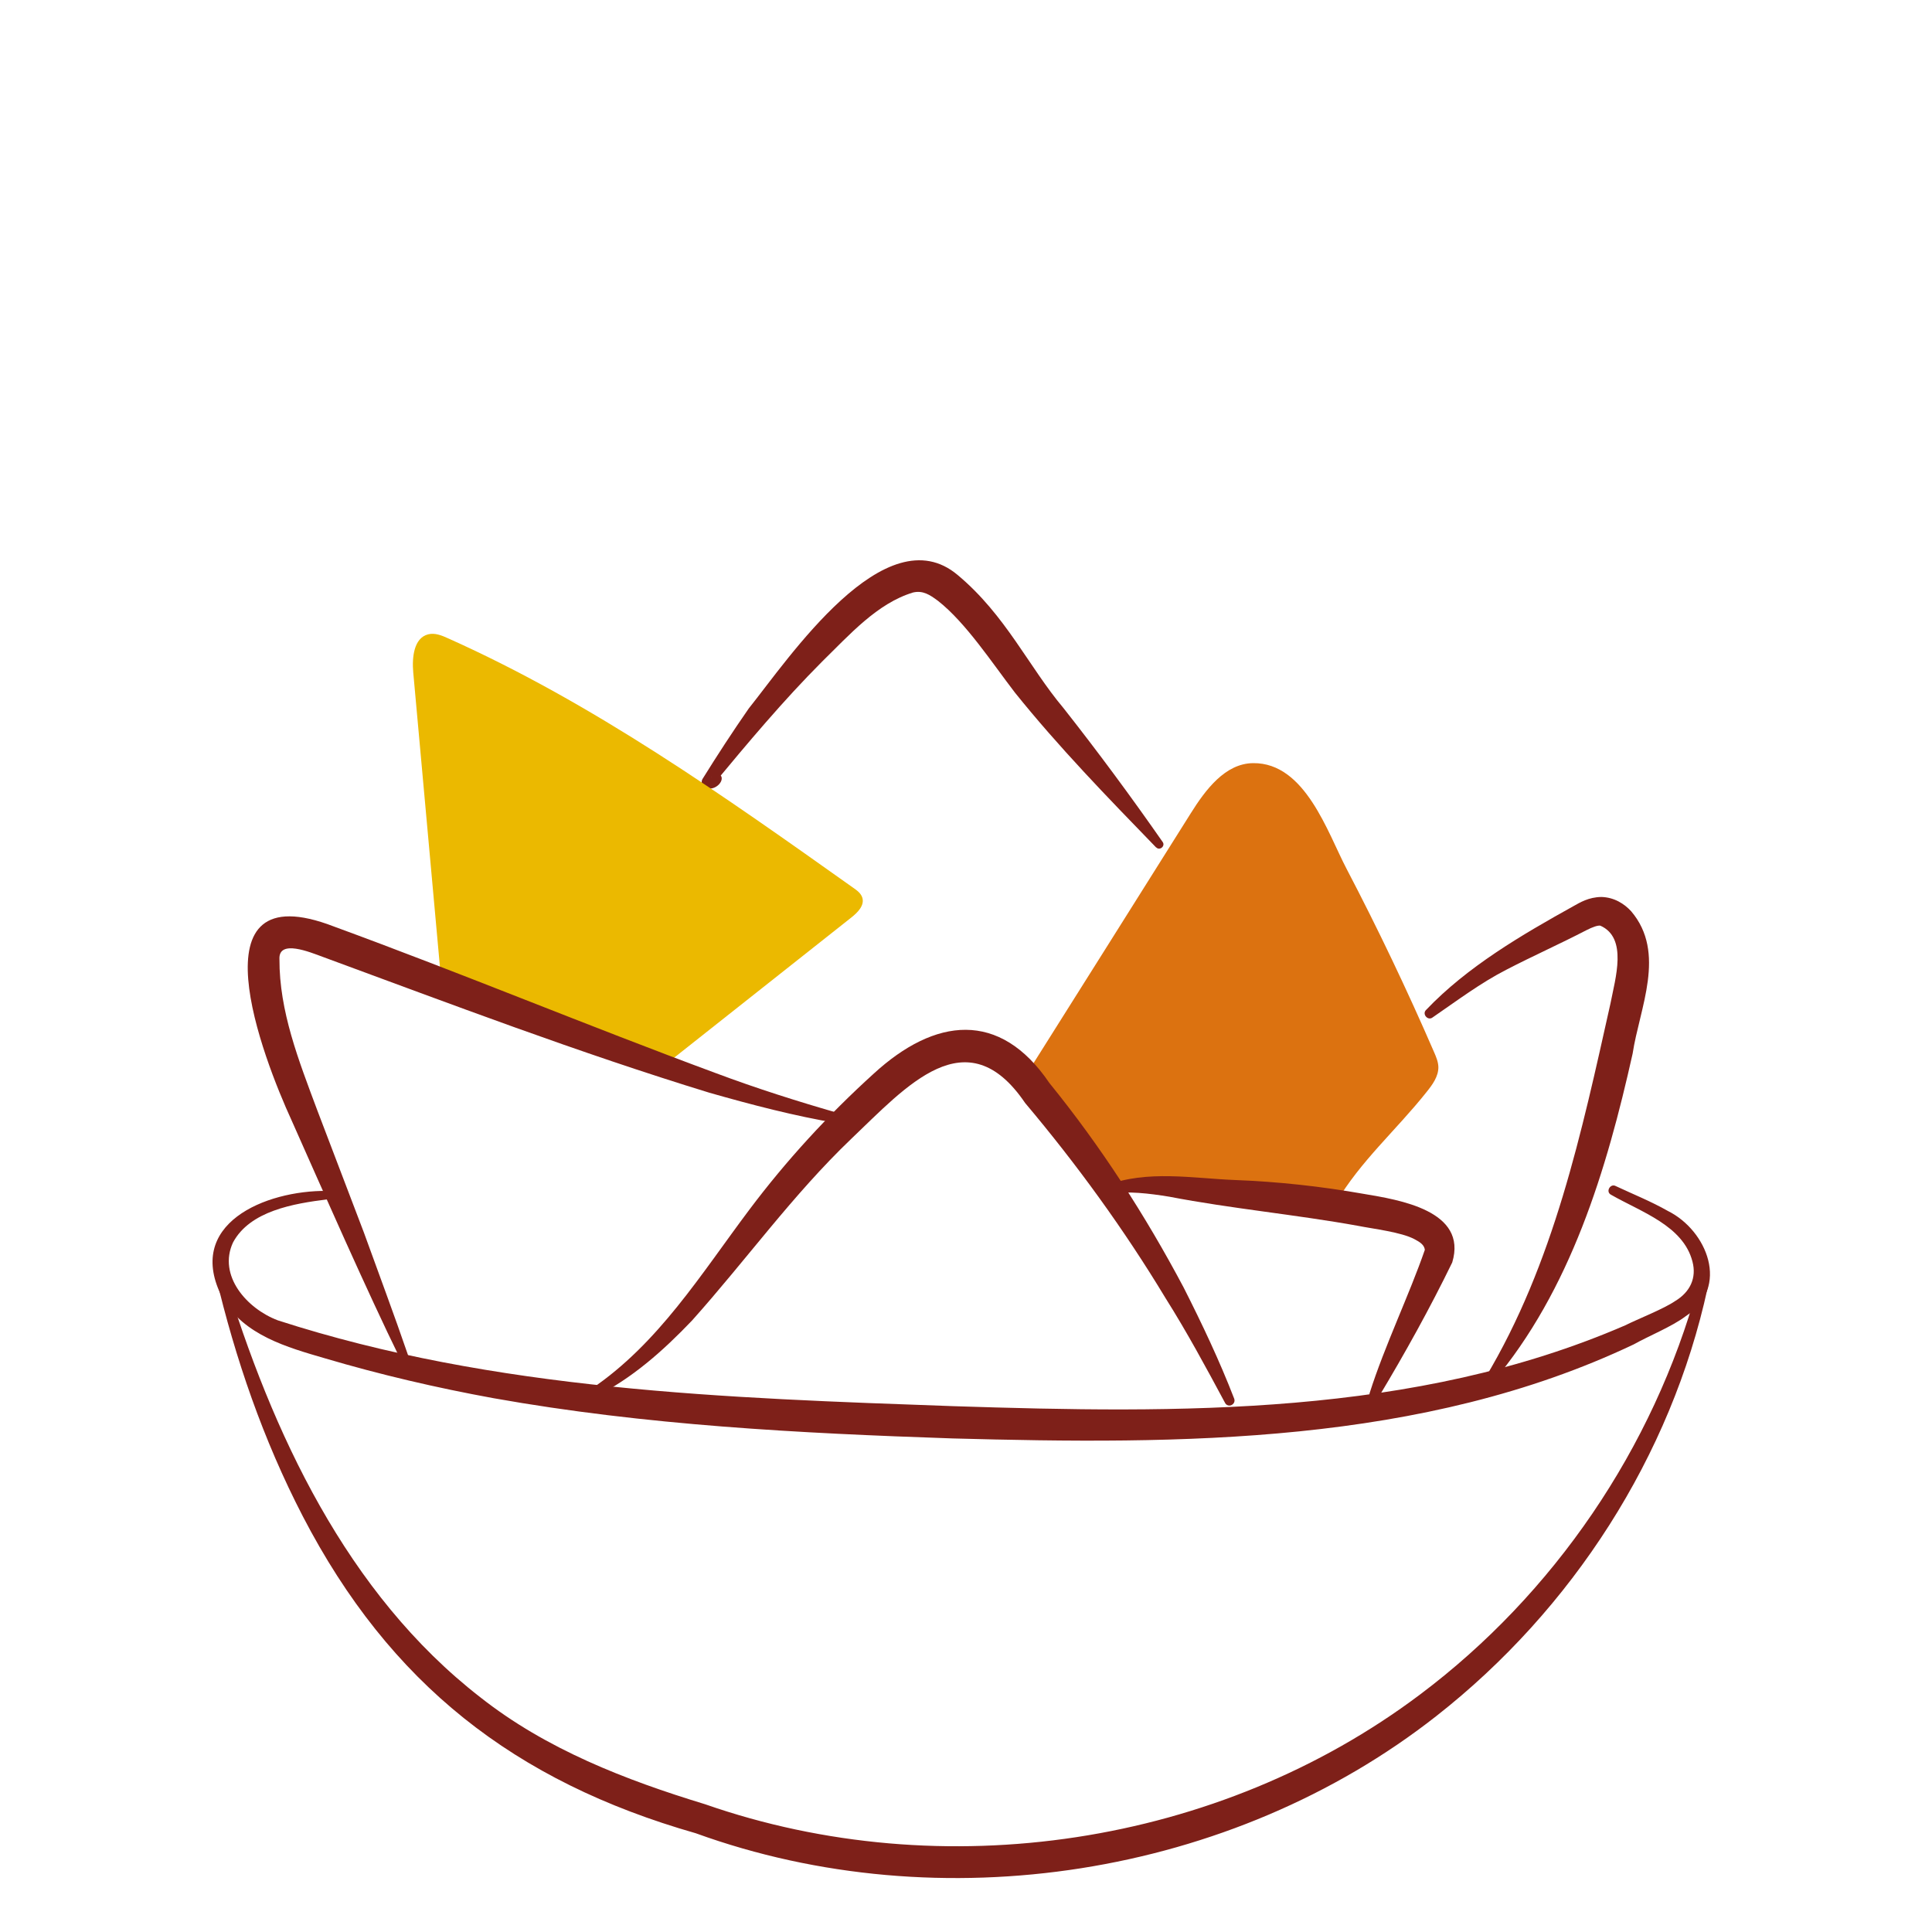
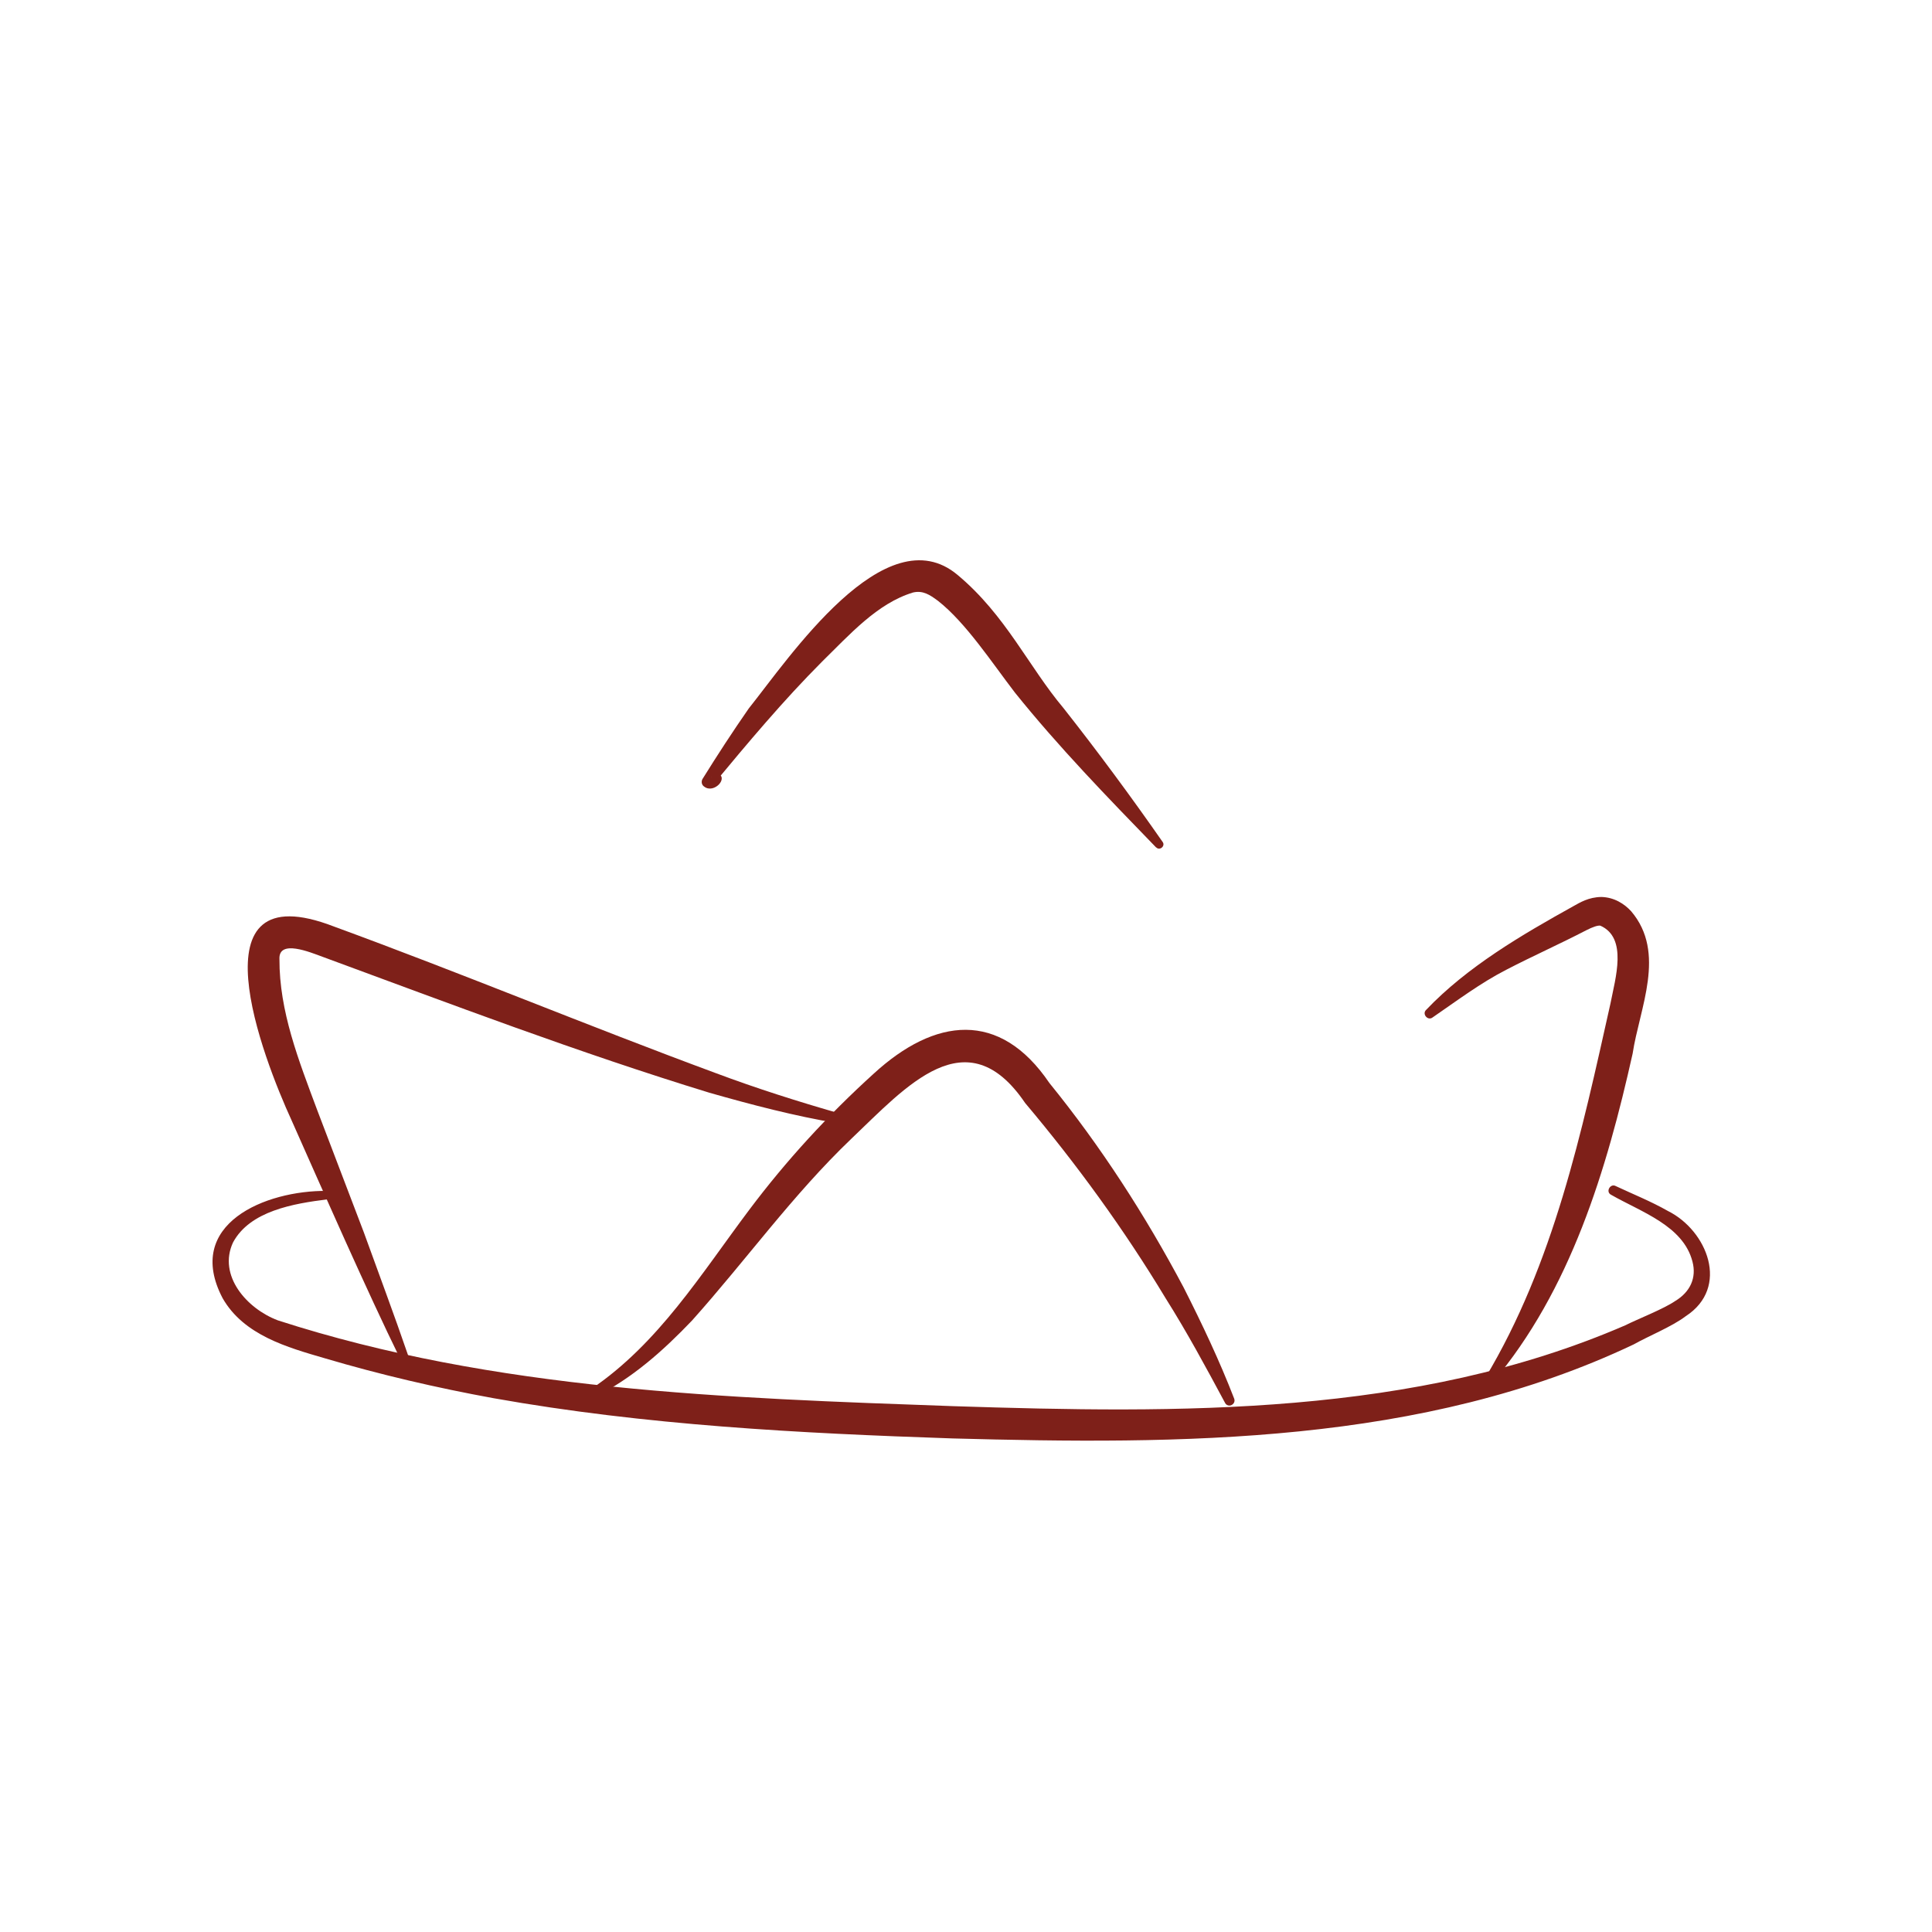
<svg xmlns="http://www.w3.org/2000/svg" width="100" height="100" viewBox="0 0 100 100" fill="none">
-   <path d="M53.212 55.478C56.02 51.02 58.829 46.562 61.629 42.103C62.397 40.877 63.417 39.509 64.868 39.5C67.559 39.475 68.714 43.094 69.701 44.975C71.321 48.073 72.831 51.238 74.222 54.446C74.332 54.697 74.442 54.958 74.45 55.226C74.458 55.713 74.146 56.142 73.834 56.528C72.282 58.484 70.41 60.104 69.145 62.262C65.501 62.648 61.79 62.346 58.256 61.397C57.977 61.322 57.691 61.238 57.463 61.062C57.218 60.868 57.058 60.591 56.898 60.331C55.843 58.627 54.249 57.325 52.697 56.066" fill="#DC7210" />
-   <path d="M11.579 65.923C14.075 74.143 17.947 82.488 24.863 87.853C28.271 90.54 32.361 92.127 36.494 93.387C48.792 97.677 63.088 95.536 73.497 87.711C80.421 82.514 85.575 74.974 87.886 66.553C87.92 66.418 88.063 66.334 88.198 66.368C88.333 66.401 88.409 66.536 88.384 66.67C86.494 75.377 81.383 83.303 74.349 88.819C63.746 97.148 48.682 99.482 36.014 94.889C26.617 92.203 20.174 87.148 15.678 78.492C13.628 74.537 12.178 70.323 11.165 66.032C11.14 65.915 11.208 65.797 11.326 65.772C11.435 65.747 11.553 65.814 11.587 65.923H11.579Z" fill="#7E2019" />
  <path d="M16.952 62.078C15.198 62.296 12.938 62.674 12.06 64.311C11.268 66.024 12.777 67.737 14.38 68.341C25.615 71.977 37.592 72.363 49.349 72.783C61.031 73.16 73.211 73.32 84.117 68.601C84.766 68.274 86.107 67.753 86.706 67.342C87.474 66.88 87.828 66.15 87.6 65.293C87.119 63.438 84.943 62.732 83.391 61.842C83.088 61.691 83.349 61.238 83.627 61.389C84.521 61.809 85.432 62.17 86.335 62.682C88.359 63.69 89.557 66.637 87.246 68.131C86.537 68.668 85.34 69.147 84.564 69.584C73.624 74.781 61.099 74.772 49.299 74.453C41.379 74.185 33.408 73.773 25.547 72.371C22.604 71.834 19.685 71.154 16.817 70.306C14.886 69.743 12.617 69.114 11.521 67.191C9.513 63.354 13.739 61.607 16.927 61.641C17.205 61.633 17.239 62.044 16.961 62.078H16.952Z" fill="#7E2019" />
  <path d="M76.871 71.33C80.43 65.394 81.864 58.618 83.357 51.943C83.61 50.634 84.259 48.543 82.834 47.913C82.707 47.888 82.438 47.98 82.109 48.148C80.734 48.862 79.3 49.5 77.976 50.189C76.643 50.869 75.42 51.792 74.146 52.666C73.902 52.85 73.59 52.481 73.817 52.271C75.943 50.038 78.76 48.392 81.434 46.906C81.78 46.713 82.227 46.436 82.885 46.427C83.559 46.444 84.082 46.788 84.428 47.166C86.267 49.324 84.858 52.187 84.504 54.538C83.163 60.541 81.299 66.779 77.242 71.573C77.073 71.767 76.744 71.548 76.888 71.322L76.871 71.33Z" fill="#7E2019" />
-   <path d="M57.235 61.364C59.377 60.541 61.756 60.994 63.932 61.078C66.15 61.162 68.377 61.406 70.57 61.792C72.417 62.103 75.977 62.657 75.167 65.344C74.011 67.72 72.729 70.029 71.363 72.304C71.211 72.564 70.789 72.371 70.899 72.086C71.667 69.668 72.957 66.989 73.75 64.689C73.716 64.428 73.489 64.286 73.219 64.143C72.535 63.773 71.076 63.606 70.275 63.446C67.07 62.867 63.713 62.556 60.533 61.943C59.462 61.767 58.391 61.641 57.345 61.784C57.1 61.826 56.991 61.448 57.227 61.364H57.235Z" fill="#7E2019" />
  <path d="M30.591 71.901C34.083 69.542 36.276 65.957 38.772 62.632C40.687 60.079 42.846 57.728 45.216 55.579C48.388 52.666 51.745 52.263 54.317 56.057C56.983 59.34 59.285 62.909 61.267 66.645C62.22 68.526 63.123 70.432 63.882 72.396C63.933 72.531 63.865 72.673 63.73 72.732C63.604 72.782 63.469 72.732 63.41 72.615C62.423 70.776 61.436 68.945 60.323 67.182C58.18 63.631 55.734 60.264 53.06 57.09C50.032 52.623 46.903 56.242 44.061 58.946C41.024 61.851 38.629 65.209 35.82 68.349C34.353 69.886 32.725 71.347 30.802 72.296C30.574 72.413 30.355 72.061 30.582 71.918L30.591 71.901Z" fill="#7E2019" />
  <path d="M59.842 43.866C57.328 41.272 54.798 38.669 52.538 35.856C51.357 34.32 49.999 32.238 48.556 31.104C48.118 30.777 47.764 30.55 47.258 30.668C45.402 31.23 43.968 32.859 42.551 34.245C40.535 36.268 38.722 38.434 36.875 40.659L36.807 40.231C36.807 40.231 36.782 40.239 36.807 40.239C36.832 40.239 36.841 40.231 36.841 40.239C36.858 40.097 36.993 40.004 37.128 40.021C37.752 40.248 36.959 41.104 36.453 40.718C36.318 40.634 36.284 40.458 36.36 40.323C37.128 39.089 37.92 37.872 38.755 36.671C40.813 34.102 45.832 26.596 49.577 29.769C52.057 31.843 53.246 34.513 55.042 36.646C56.822 38.904 58.535 41.222 60.179 43.581C60.331 43.791 60.027 44.051 59.842 43.858V43.866Z" fill="#7E2019" />
-   <path d="M22.823 50.617C22.342 45.344 21.87 40.071 21.389 34.799C21.322 34.035 21.415 33.027 22.157 32.834C22.511 32.742 22.874 32.893 23.203 33.044C30.709 36.402 37.465 41.197 44.171 45.957C44.365 46.091 44.567 46.242 44.635 46.469C44.753 46.872 44.39 47.233 44.061 47.493C40.924 49.97 37.794 52.447 34.657 54.932" fill="#EBB900" />
  <path d="M20.714 70.331C18.993 66.821 16.707 61.624 15.096 57.997C13.62 54.781 9.85 45.084 17.281 47.955C23.91 50.382 30.439 53.102 37.051 55.545C39.16 56.335 41.303 57.015 43.47 57.636C43.605 57.678 43.69 57.821 43.647 57.955C43.614 58.081 43.487 58.157 43.361 58.14C41.117 57.762 38.907 57.183 36.723 56.561C29.95 54.487 23.337 51.969 16.699 49.525C16.058 49.29 14.413 48.602 14.464 49.643C14.455 52.346 15.451 54.865 16.429 57.485L18.833 63.79C19.601 65.915 20.393 68.022 21.127 70.163C21.22 70.406 20.832 70.574 20.722 70.331H20.714Z" fill="#7E2019" />
</svg>